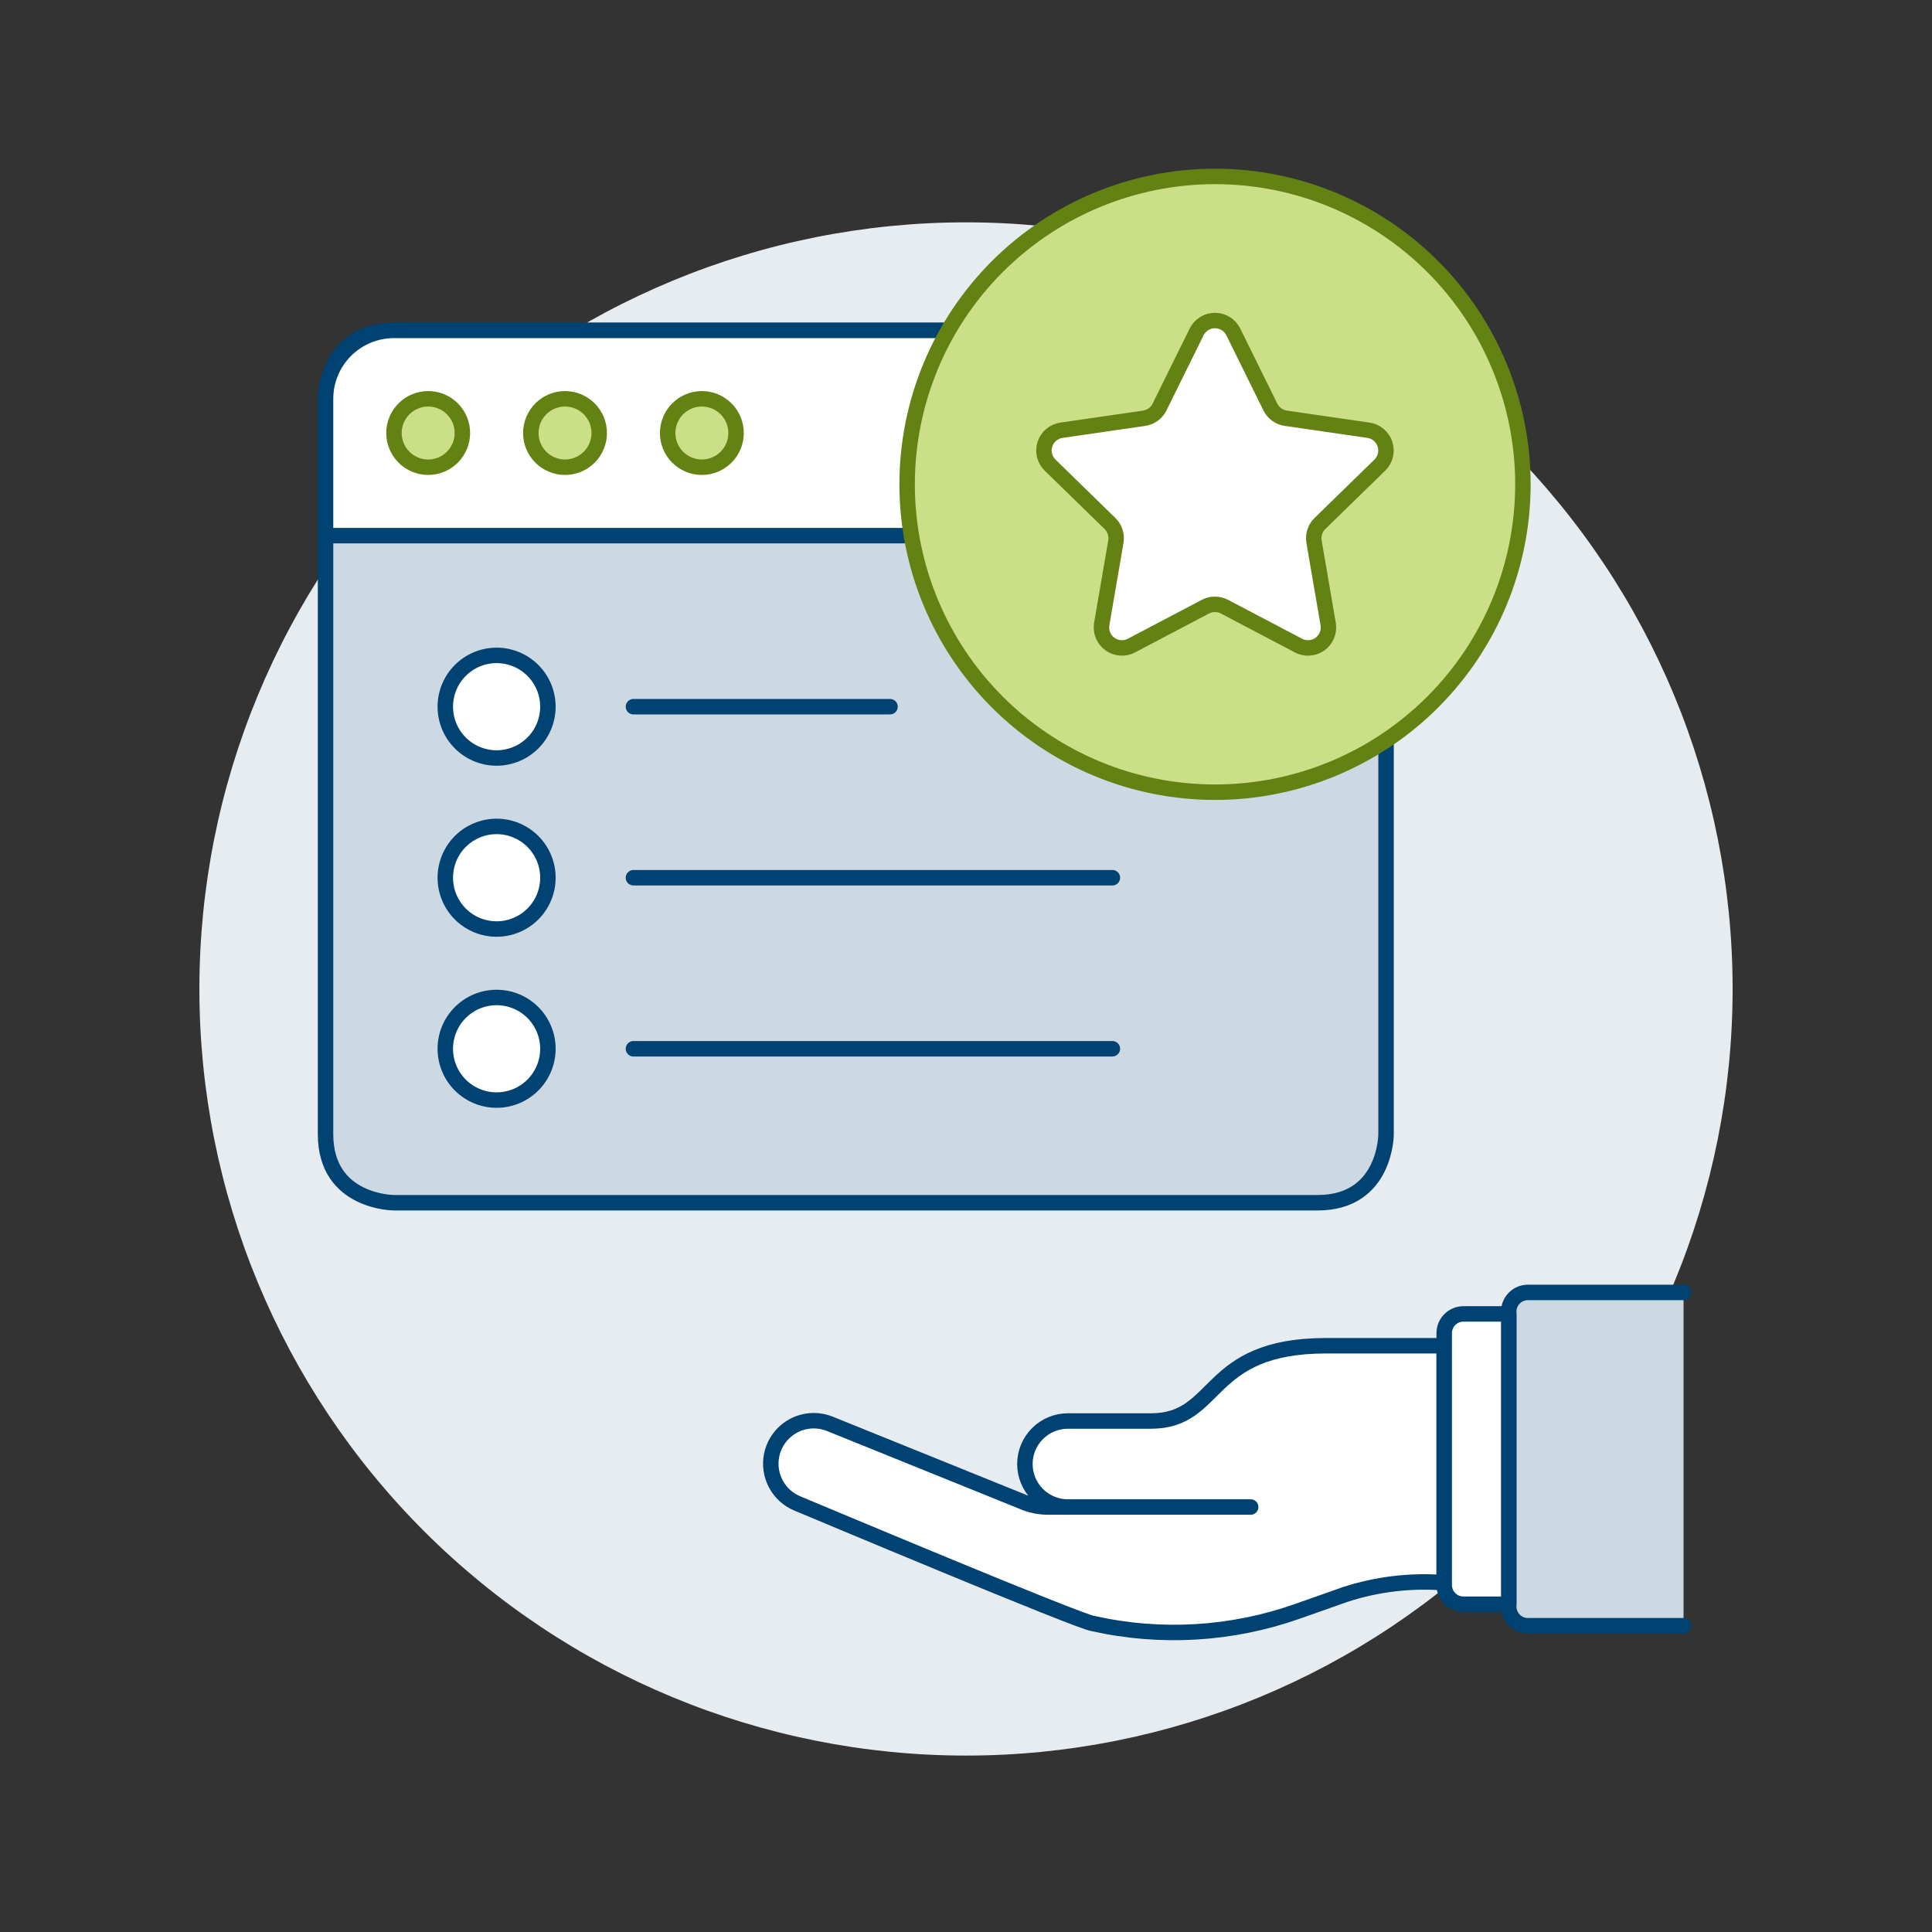
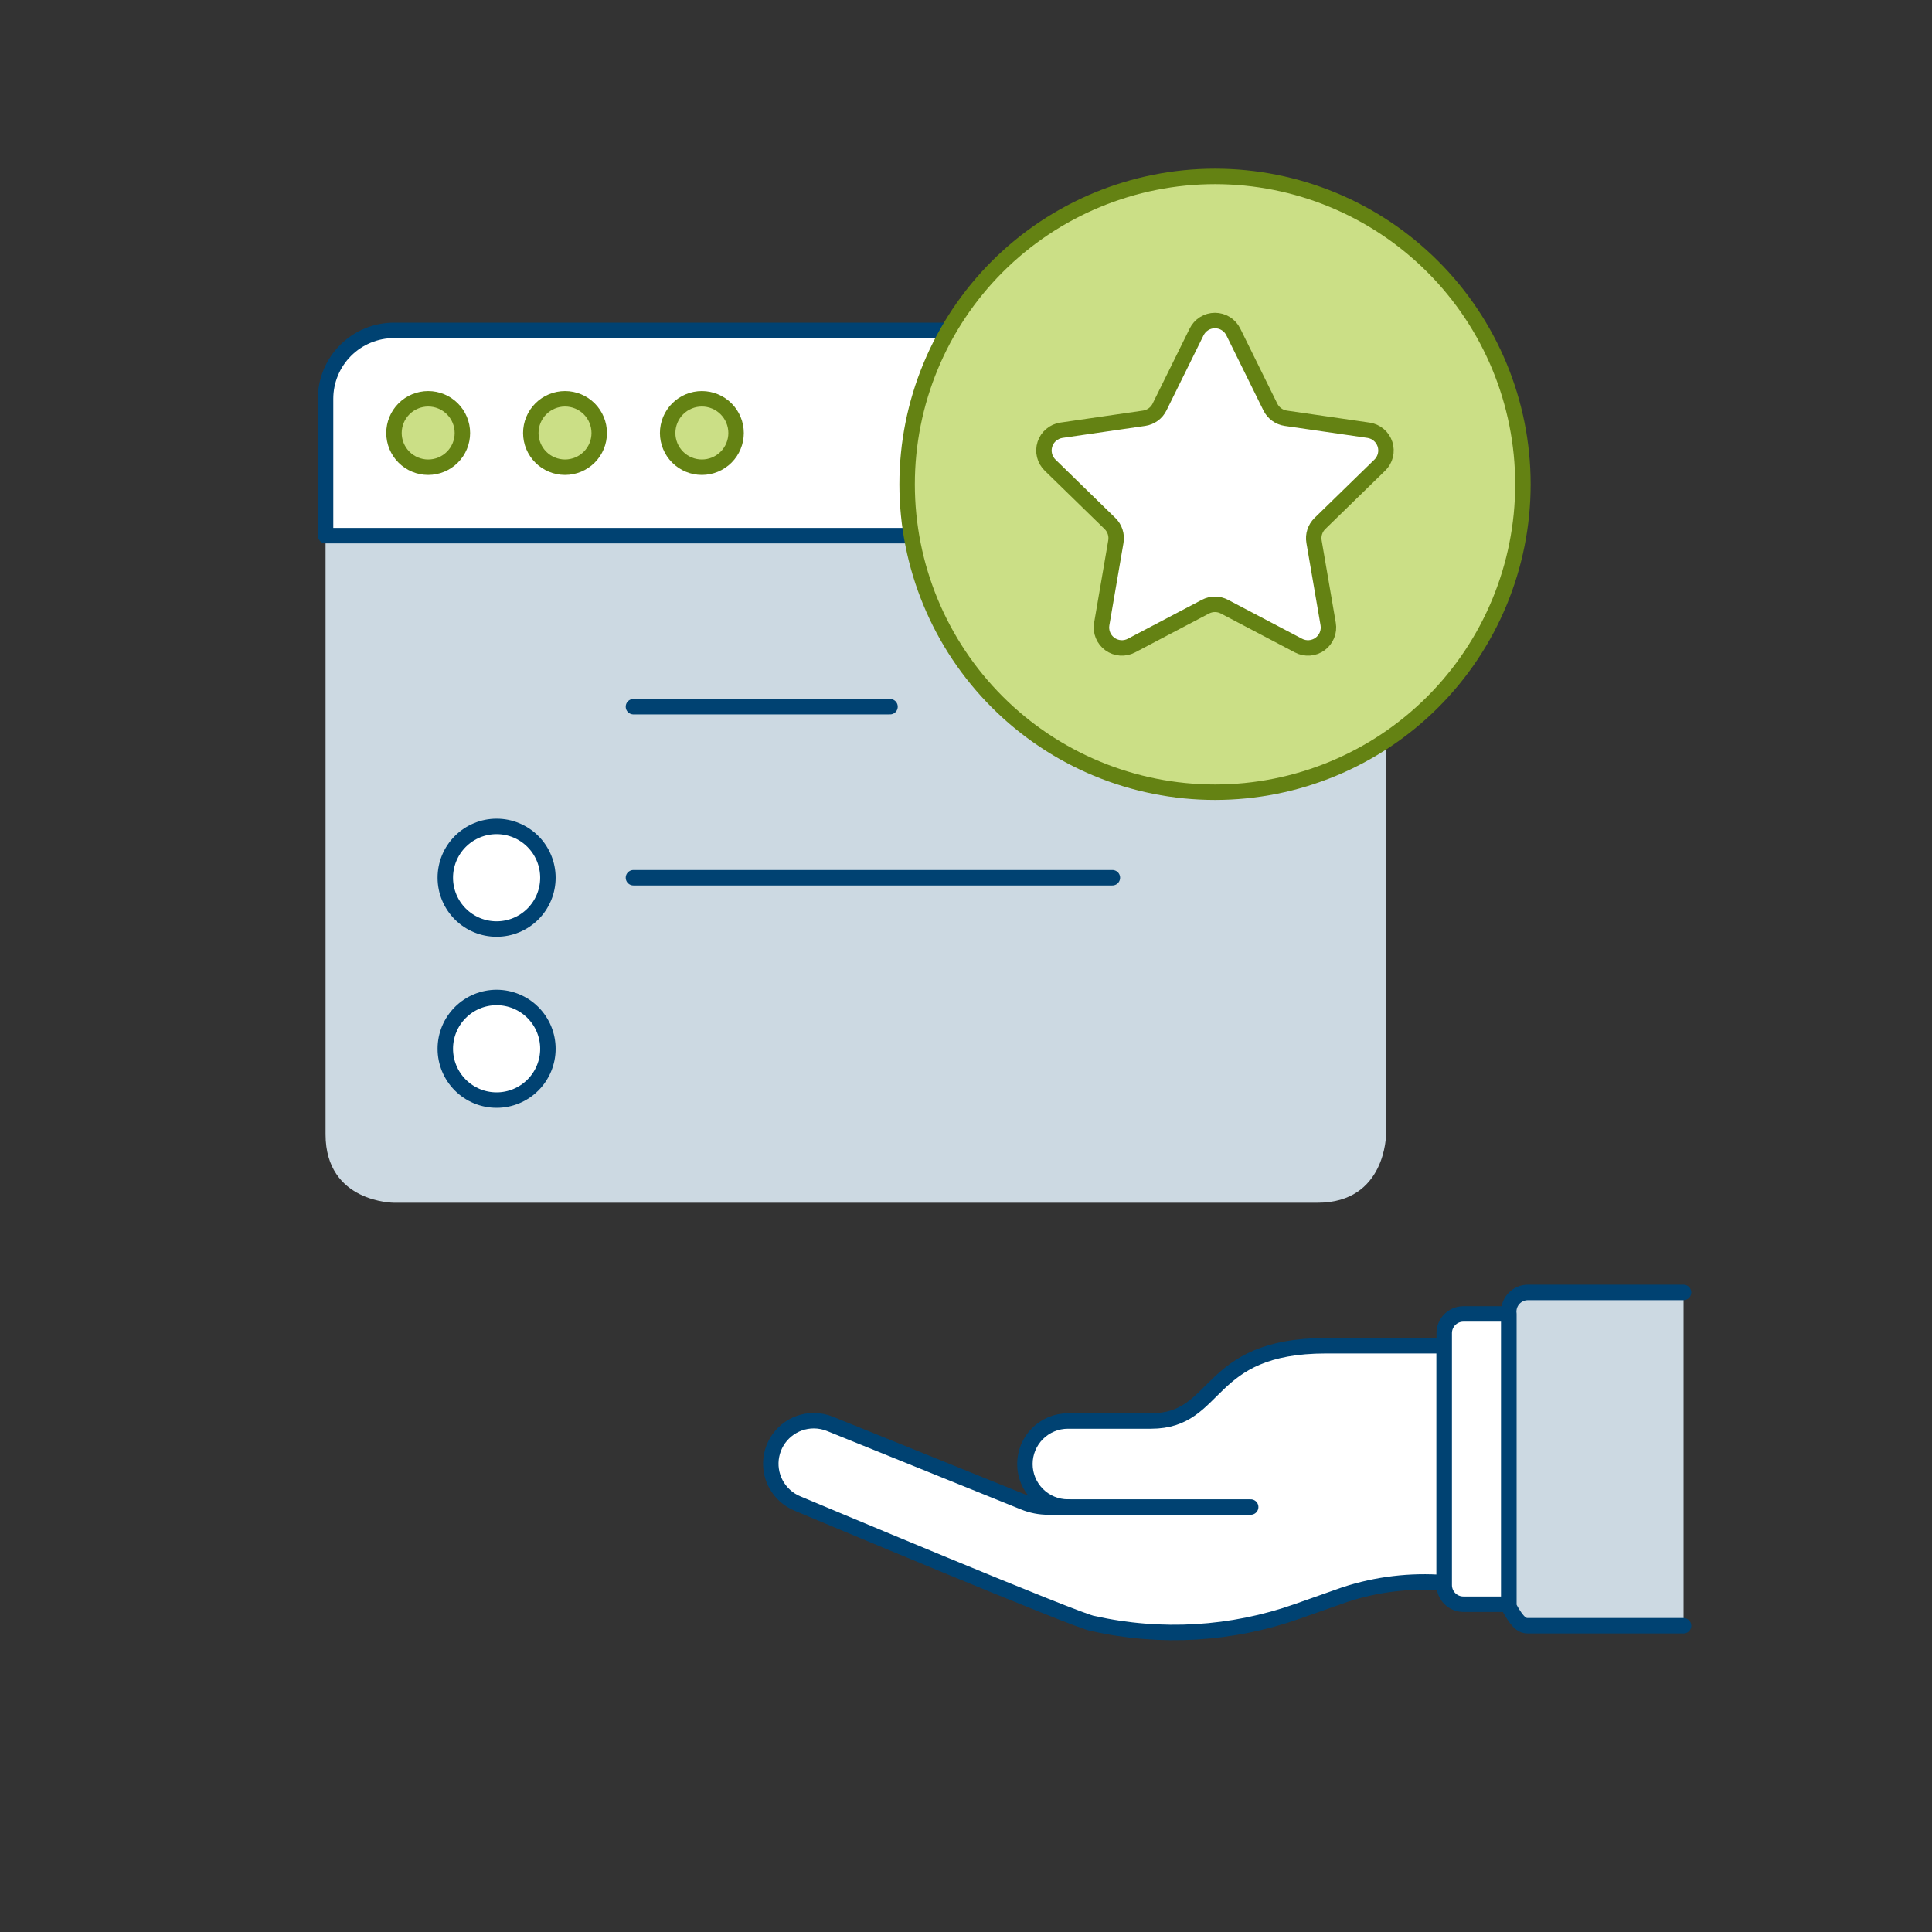
<svg xmlns="http://www.w3.org/2000/svg" width="500" height="500" viewBox="0 0 500 500" fill="none">
  <rect x="0" y="0" width="500" height="500" fill="#333333" stroke="none" />
  <g id="app-awarded-1-5">
-     <path id="Vector" d="M51.6 255.942C51.6 308.561 72.502 359.025 109.71 396.232C146.917 433.439 197.381 454.342 250 454.342C302.619 454.342 353.082 433.439 390.29 396.232C427.497 359.025 448.4 308.561 448.4 255.942C448.4 203.323 427.497 152.859 390.29 115.652C353.082 78.445 302.619 57.542 250 57.542C197.381 57.542 146.917 78.445 109.71 115.652C72.502 152.859 51.6 203.323 51.6 255.942Z" fill="#E7ECF1" />
    <path id="Vector_2" d="M101.959 85.501H341.001C341.001 85.501 358.709 85.501 358.709 103.209V293.559C358.709 293.559 358.709 311.266 341.001 311.266H101.959C101.959 311.266 84.252 311.266 84.252 293.559V103.209C84.252 103.209 84.252 85.501 101.959 85.501Z" fill="#CCD9E2" />
-     <path id="Vector_3" d="M101.959 85.501H341.001C341.001 85.501 358.709 85.501 358.709 103.209V293.559C358.709 293.559 358.709 311.266 341.001 311.266H101.959C101.959 311.266 84.252 311.266 84.252 293.559V103.209C84.252 103.209 84.252 85.501 101.959 85.501Z" stroke="#004272" stroke-width="4" stroke-linejoin="round" />
    <path id="Vector_4" d="M341.006 85.501H101.959C97.263 85.501 92.759 87.367 89.438 90.688C86.118 94.008 84.252 98.512 84.252 103.209V138.623H358.709V103.209C358.709 100.884 358.252 98.581 357.363 96.433C356.473 94.284 355.169 92.332 353.525 90.688C351.882 89.044 349.93 87.739 347.782 86.849C345.634 85.96 343.331 85.501 341.006 85.501Z" fill="white" stroke="#004272" stroke-width="4" stroke-linejoin="round" />
-     <path id="Vector_5" d="M115.242 182.891C115.242 184.635 115.586 186.361 116.253 187.972C116.92 189.583 117.898 191.047 119.131 192.28C120.364 193.513 121.828 194.491 123.439 195.158C125.05 195.826 126.776 196.169 128.52 196.169C130.264 196.169 131.99 195.826 133.601 195.158C135.212 194.491 136.676 193.513 137.909 192.28C139.142 191.047 140.12 189.583 140.787 187.972C141.455 186.361 141.798 184.635 141.798 182.891C141.798 179.37 140.399 175.992 137.909 173.502C135.419 171.012 132.042 169.613 128.52 169.613C124.999 169.613 121.621 171.012 119.131 173.502C116.641 175.992 115.242 179.37 115.242 182.891Z" fill="white" stroke="#004272" stroke-width="4" stroke-linejoin="round" />
    <path id="Vector_6" d="M115.242 227.154C115.242 228.898 115.586 230.625 116.253 232.236C116.92 233.847 117.898 235.31 119.131 236.543C120.364 237.776 121.828 238.754 123.439 239.422C125.05 240.089 126.776 240.432 128.52 240.432C130.264 240.432 131.99 240.089 133.601 239.422C135.212 238.754 136.676 237.776 137.909 236.543C139.142 235.31 140.12 233.847 140.787 232.236C141.455 230.625 141.798 228.898 141.798 227.154C141.798 223.633 140.399 220.256 137.909 217.765C135.419 215.275 132.042 213.876 128.52 213.876C124.999 213.876 121.621 215.275 119.131 217.765C116.641 220.256 115.242 223.633 115.242 227.154Z" fill="white" stroke="#004272" stroke-width="4" stroke-linejoin="round" />
    <path id="Vector_7" d="M163.934 182.891H230.333M163.934 227.154H287.884" stroke="#004272" stroke-width="4" stroke-linecap="round" stroke-linejoin="round" />
    <path id="Vector_8" d="M115.242 271.422C115.242 273.166 115.586 274.893 116.253 276.504C116.92 278.115 117.898 279.578 119.131 280.811C120.364 282.044 121.828 283.022 123.439 283.69C125.05 284.357 126.776 284.7 128.52 284.7C130.264 284.7 131.99 284.357 133.601 283.69C135.212 283.022 136.676 282.044 137.909 280.811C139.142 279.578 140.12 278.115 140.787 276.504C141.455 274.893 141.798 273.166 141.798 271.422C141.798 267.901 140.399 264.524 137.909 262.034C135.419 259.543 132.042 258.145 128.52 258.145C124.999 258.145 121.621 259.543 119.131 262.034C116.641 264.524 115.242 267.901 115.242 271.422Z" fill="white" stroke="#004272" stroke-width="4" stroke-linejoin="round" />
-     <path id="Vector_9" d="M163.934 271.422H287.884" stroke="#004272" stroke-width="4" stroke-linecap="round" stroke-linejoin="round" />
    <path id="Vector_10" d="M101.959 112.063C101.959 114.411 102.892 116.663 104.552 118.323C106.213 119.983 108.464 120.916 110.813 120.916C113.161 120.916 115.413 119.983 117.073 118.323C118.733 116.663 119.666 114.411 119.666 112.063C119.666 109.714 118.733 107.463 117.073 105.802C115.413 104.142 113.161 103.209 110.813 103.209C108.464 103.209 106.213 104.142 104.552 105.802C102.892 107.463 101.959 109.714 101.959 112.063Z" fill="#CBDF86" stroke="#648213" stroke-width="4" stroke-linejoin="round" />
    <path id="Vector_11" d="M137.373 112.063C137.373 114.411 138.306 116.663 139.966 118.323C141.627 119.983 143.879 120.916 146.227 120.916C148.575 120.916 150.827 119.983 152.487 118.323C154.147 116.663 155.08 114.411 155.08 112.063C155.08 109.714 154.147 107.463 152.487 105.802C150.827 104.142 148.575 103.209 146.227 103.209C143.879 103.209 141.627 104.142 139.966 105.802C138.306 107.463 137.373 109.714 137.373 112.063Z" fill="#CBDF86" stroke="#648213" stroke-width="4" stroke-linejoin="round" />
    <path id="Vector_12" d="M172.788 112.063C172.788 114.411 173.721 116.663 175.381 118.323C177.042 119.983 179.294 120.916 181.642 120.916C183.99 120.916 186.242 119.983 187.902 118.323C189.563 116.663 190.495 114.411 190.495 112.063C190.495 109.714 189.563 107.463 187.902 105.802C186.242 104.142 183.99 103.209 181.642 103.209C179.294 103.209 177.042 104.142 175.381 105.802C173.721 107.463 172.788 109.714 172.788 112.063Z" fill="#CBDF86" stroke="#648213" stroke-width="4" stroke-linejoin="round" />
    <path id="Vector_13" d="M234.763 125.34C234.763 146.473 243.158 166.741 258.101 181.684C273.044 196.627 293.312 205.023 314.445 205.023C335.578 205.023 355.846 196.627 370.789 181.684C385.732 166.741 394.128 146.473 394.128 125.34C394.128 104.207 385.732 83.939 370.789 68.996C355.846 54.053 335.578 45.658 314.445 45.658C293.312 45.658 273.044 54.053 258.101 68.996C243.158 83.939 234.763 104.207 234.763 125.34Z" fill="white" />
    <path id="Vector_14" d="M234.763 125.34C234.763 146.473 243.158 166.741 258.101 181.684C273.044 196.627 293.312 205.023 314.445 205.023C335.578 205.023 355.846 196.627 370.789 181.684C385.732 166.741 394.128 146.473 394.128 125.34C394.128 104.207 385.732 83.939 370.789 68.996C355.846 54.053 335.578 45.658 314.445 45.658C293.312 45.658 273.044 54.053 258.101 68.996C243.158 83.939 234.763 104.207 234.763 125.34Z" fill="#CBDF86" stroke="#648213" stroke-width="4" stroke-linejoin="round" />
    <path id="Vector_15" d="M319.192 85.933L328.77 105.342C329.148 106.109 329.707 106.773 330.398 107.278C331.089 107.782 331.892 108.112 332.738 108.238L354.16 111.348C355.138 111.49 356.055 111.903 356.81 112.54C357.565 113.176 358.127 114.012 358.432 114.951C358.737 115.89 358.773 116.896 358.536 117.854C358.299 118.813 357.799 119.686 357.092 120.375L341.592 135.483C340.978 136.083 340.519 136.823 340.253 137.64C339.988 138.456 339.925 139.324 340.069 140.171L343.73 161.499C343.897 162.472 343.788 163.473 343.416 164.387C343.044 165.302 342.424 166.095 341.625 166.675C340.826 167.256 339.881 167.601 338.896 167.672C337.911 167.744 336.926 167.538 336.051 167.079L316.891 157.005C316.131 156.606 315.286 156.398 314.428 156.398C313.57 156.398 312.725 156.606 311.966 157.005L292.81 167.079C291.936 167.537 290.95 167.743 289.966 167.671C288.981 167.6 288.035 167.254 287.236 166.674C286.437 166.094 285.816 165.301 285.444 164.387C285.071 163.473 284.961 162.472 285.127 161.499L288.788 140.171C288.932 139.324 288.869 138.456 288.603 137.64C288.338 136.823 287.879 136.083 287.265 135.483L271.765 120.375C271.058 119.686 270.557 118.812 270.321 117.853C270.084 116.894 270.121 115.888 270.427 114.949C270.732 114.01 271.294 113.174 272.05 112.538C272.805 111.902 273.724 111.49 274.701 111.348L296.118 108.238C296.965 108.112 297.768 107.782 298.459 107.278C299.15 106.773 299.708 106.109 300.087 105.342L309.669 85.933C310.103 85.039 310.779 84.285 311.622 83.758C312.464 83.23 313.437 82.951 314.431 82.951C315.424 82.951 316.398 83.23 317.24 83.758C318.082 84.285 318.759 85.039 319.192 85.933Z" fill="white" stroke="#648213" stroke-width="4" stroke-linecap="round" stroke-linejoin="round" />
    <path id="Vector_16" d="M210.608 367.676C212.068 367.677 213.514 367.965 214.864 368.524L265.014 388.796C267.006 389.603 269.135 390.018 271.284 390.016H276.372C273.421 390.016 270.59 388.843 268.502 386.756C266.415 384.668 265.242 381.837 265.242 378.885C265.242 375.934 266.415 373.103 268.502 371.015C270.59 368.928 273.421 367.755 276.372 367.755H297.889C315.814 367.755 311.623 348.277 343.154 348.277H373.762V409.608C365.083 408.927 356.355 409.967 348.079 412.668L335.749 417.018C318.769 423.009 300.446 424.1 282.875 420.168C279.73 419.925 209.393 390.353 206.347 389.088C203.969 388.102 202.005 386.322 200.792 384.052C199.579 381.781 199.19 379.159 199.693 376.634C200.195 374.109 201.557 371.836 203.548 370.202C205.538 368.569 208.033 367.676 210.608 367.676Z" fill="white" />
    <path id="Vector_17" d="M276.372 390.016H323.676" stroke="#004272" stroke-width="4" stroke-miterlimit="10" stroke-linecap="round" />
    <path id="Vector_18" d="M210.608 367.676C212.068 367.677 213.514 367.965 214.864 368.524L265.014 388.796C267.005 389.603 269.135 390.018 271.284 390.016H276.372C273.421 390.016 270.59 388.843 268.502 386.756C266.415 384.668 265.242 381.837 265.242 378.885C265.242 375.934 266.415 373.103 268.502 371.015C270.59 368.928 273.421 367.755 276.372 367.755H297.889C315.814 367.755 311.623 348.277 343.154 348.277H373.762V409.608C365.083 408.927 356.355 409.967 348.079 412.668L335.749 417.018C318.769 423.009 300.446 424.1 282.875 420.168C279.73 419.925 209.393 390.353 206.347 389.088C203.969 388.102 202.005 386.322 200.792 384.052C199.579 381.781 199.19 379.159 199.693 376.634C200.195 374.109 201.557 371.836 203.548 370.202C205.538 368.569 208.033 367.676 210.608 367.676Z" stroke="#004272" stroke-width="4" stroke-linecap="round" stroke-linejoin="round" />
    <path id="Vector_19" d="M395.417 420.738H435.702V334.479H395.417C394.102 334.479 392.84 335.001 391.91 335.931C390.98 336.861 390.457 338.123 390.457 339.439V415.778C390.457 417.093 390.98 418.355 391.91 419.285C392.84 420.215 394.102 420.738 395.417 420.738Z" fill="#CCD9E2" />
-     <path id="Vector_20" d="M435.702 334.479H395.417C394.102 334.479 392.84 335.001 391.91 335.931C390.98 336.861 390.457 338.123 390.457 339.439V415.778C390.457 417.093 390.98 418.355 391.91 419.285C392.84 420.215 394.102 420.738 395.417 420.738H435.702" stroke="#004272" stroke-width="4" stroke-linecap="round" stroke-linejoin="round" />
+     <path id="Vector_20" d="M435.702 334.479H395.417C394.102 334.479 392.84 335.001 391.91 335.931C390.98 336.861 390.457 338.123 390.457 339.439V415.778C392.84 420.215 394.102 420.738 395.417 420.738H435.702" stroke="#004272" stroke-width="4" stroke-linecap="round" stroke-linejoin="round" />
    <path id="Vector_21" d="M390.457 415.168H378.722C377.406 415.168 376.145 414.646 375.214 413.715C374.284 412.785 373.762 411.524 373.762 410.208V345.004C373.762 343.688 374.284 342.427 375.214 341.497C376.145 340.566 377.406 340.044 378.722 340.044H390.457V415.168Z" fill="white" stroke="#004272" stroke-width="4" stroke-linecap="round" stroke-linejoin="round" />
  </g>
</svg>